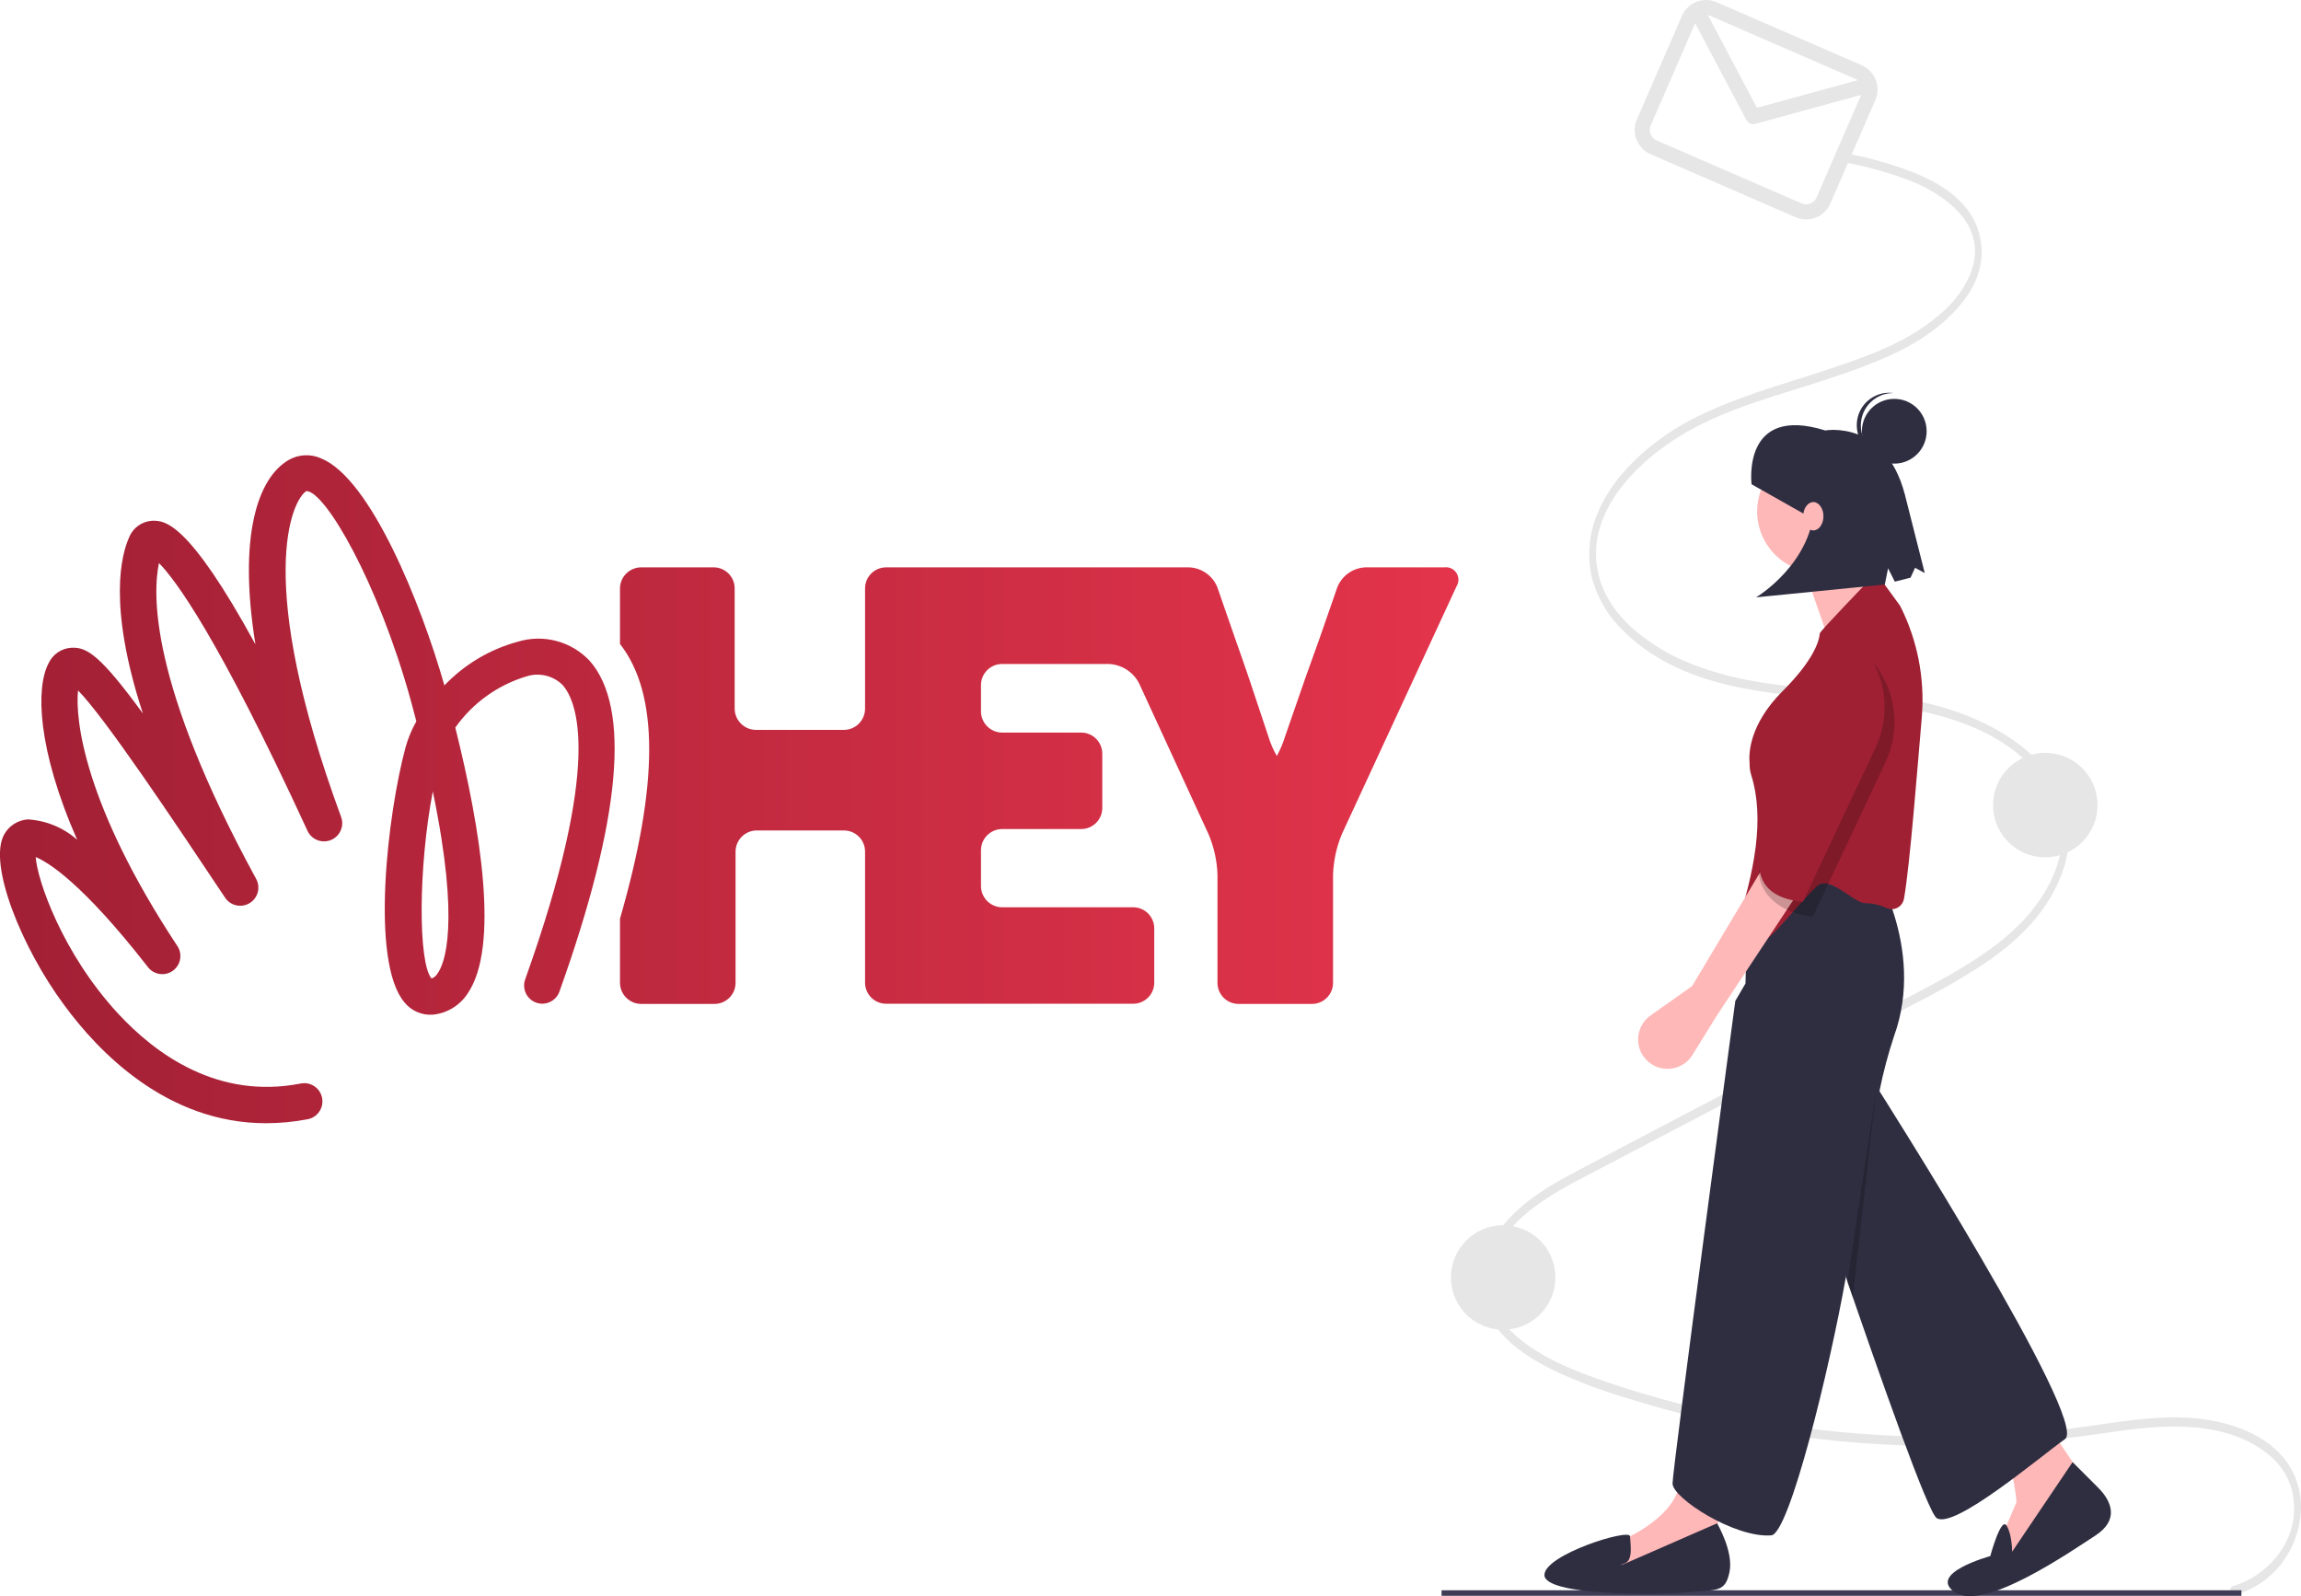
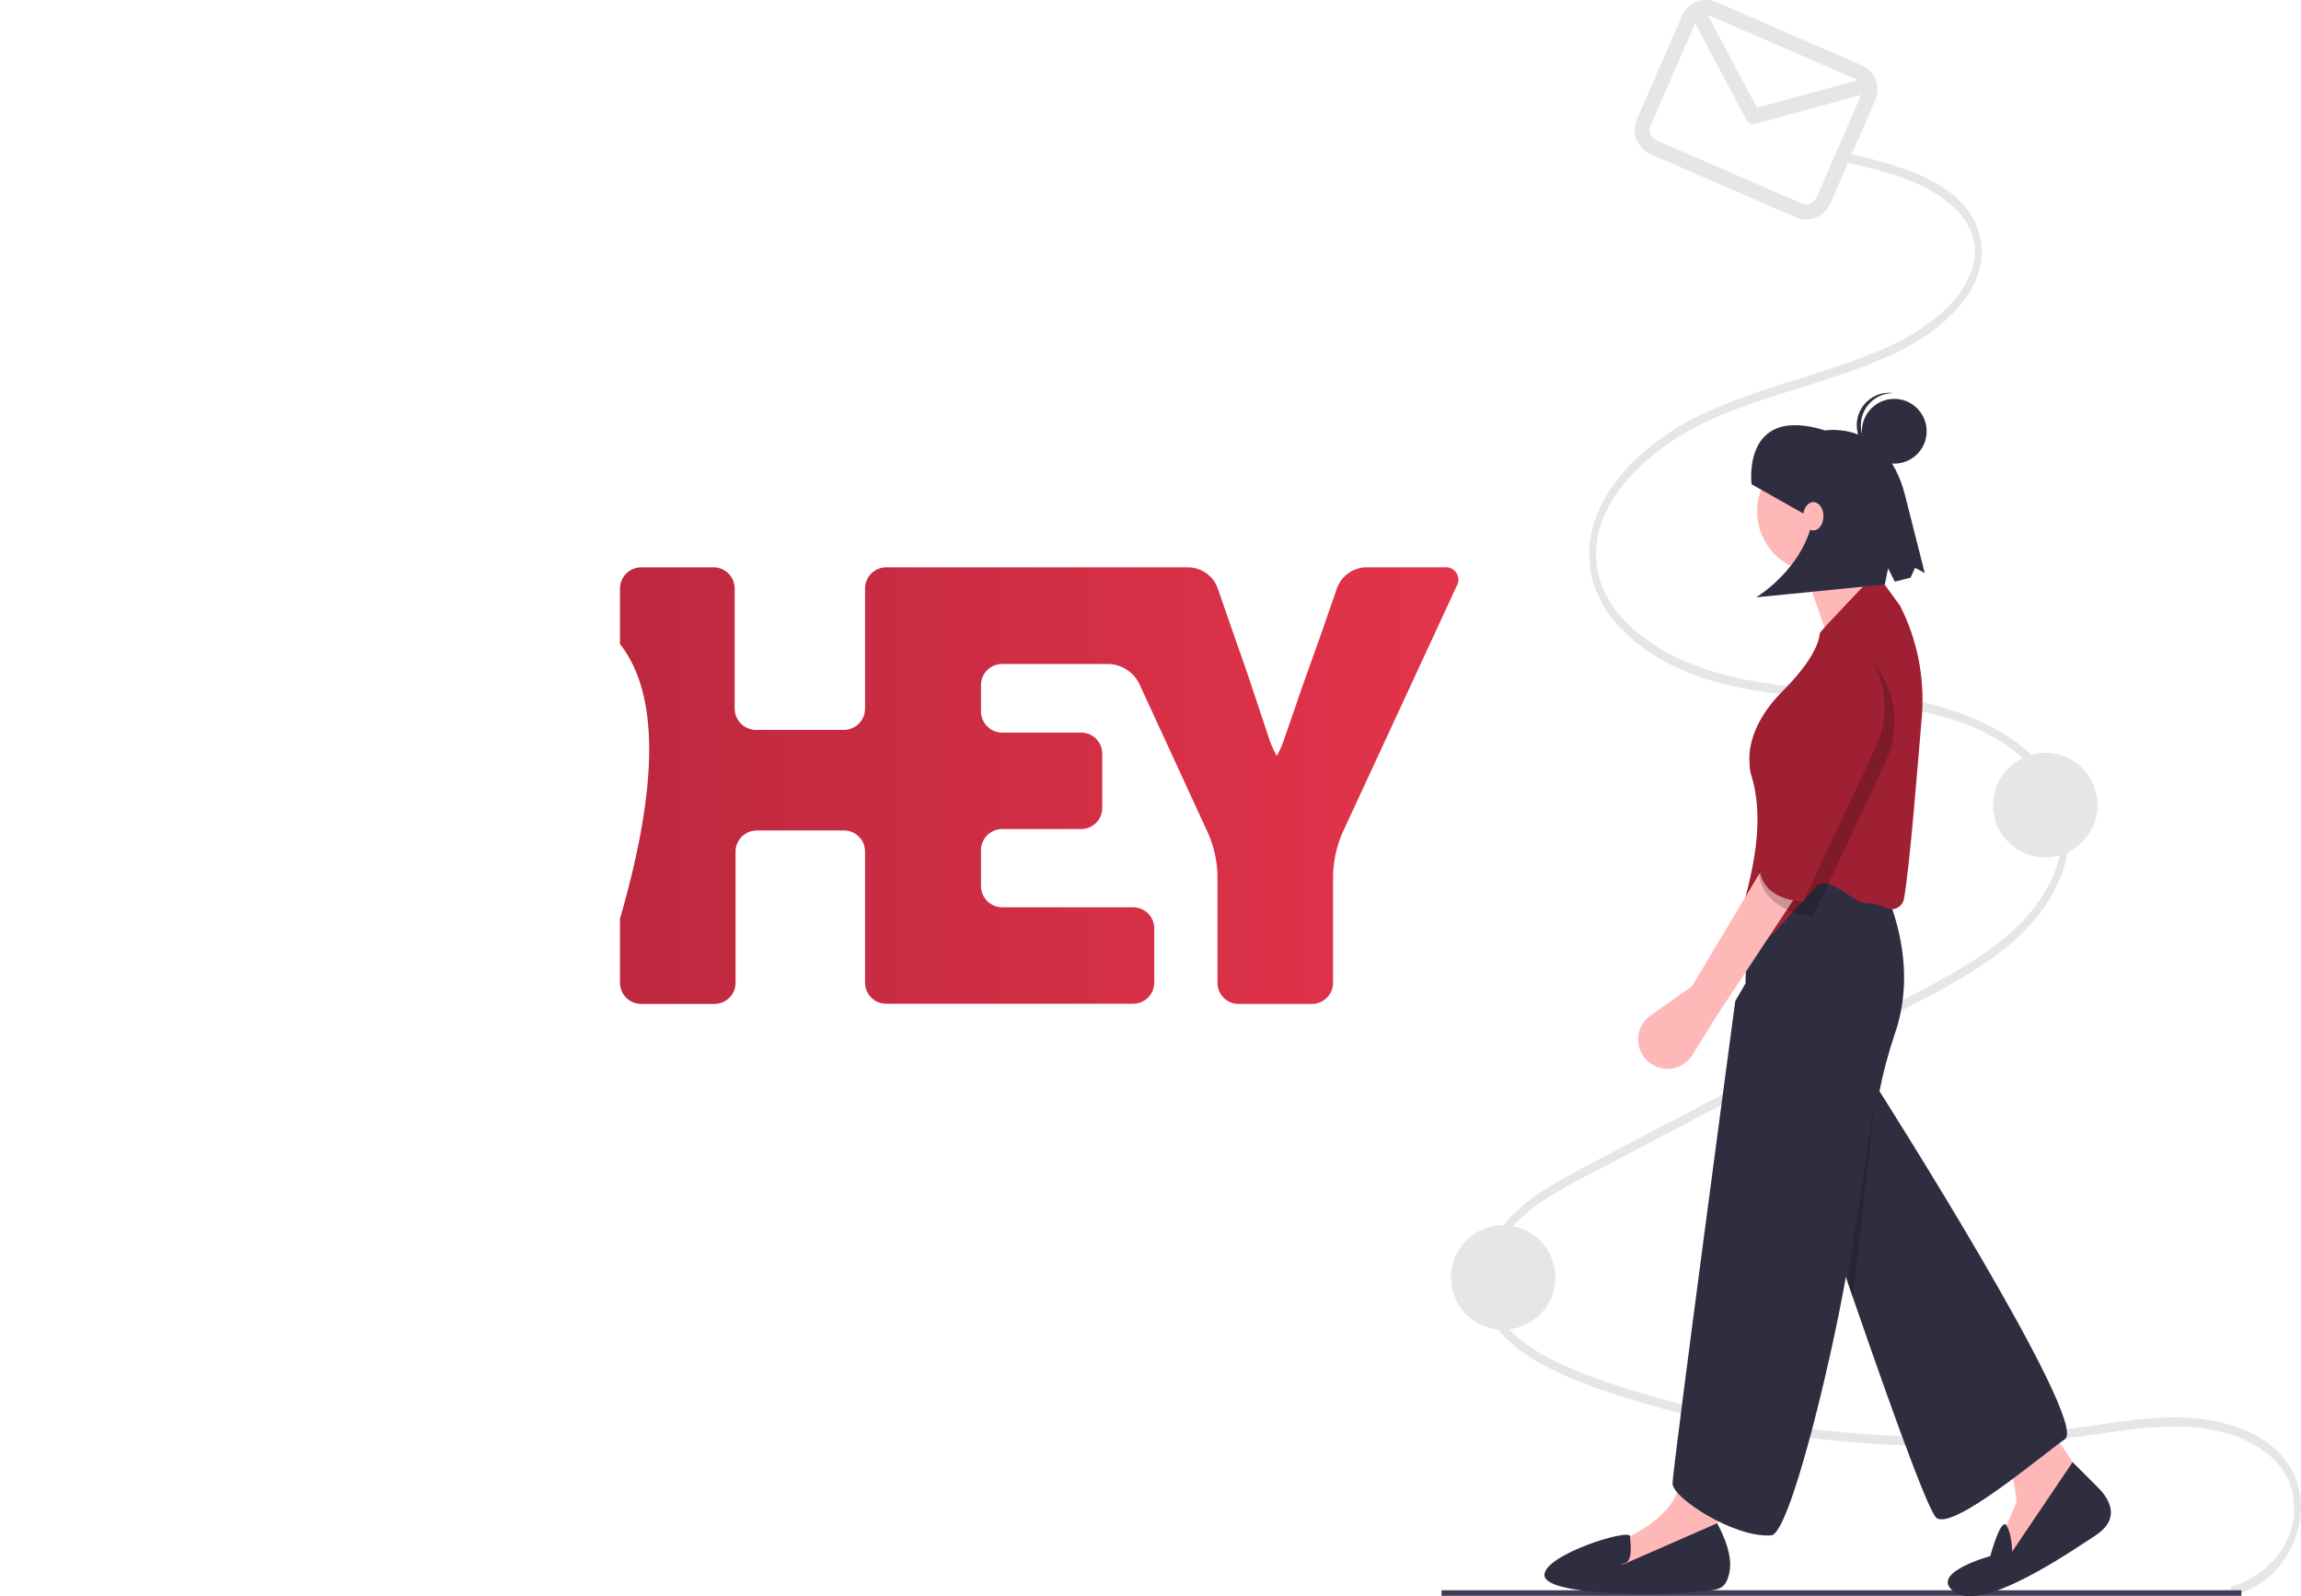
<svg xmlns="http://www.w3.org/2000/svg" version="1.1" id="Calque_1" x="0px" y="0px" width="932.161px" height="646.623px" viewBox="0 0 932.161 646.623" enable-background="new 0 0 932.161 646.623" xml:space="preserve">
  <path fill="#E6E6E6" d="M904.542,642.525c-1.79,0.485-1.027,4.07,0.753,3.584c7.556-2.037,14.226-6.514,18.972-12.735  c4.674-6.091,7.406-13.446,7.844-21.111c0.44-7.681-1.94-15.257-6.695-21.306c-6.452-7.921-15.432-11.98-23.93-14.259  c-10.18-2.727-20.614-2.924-30.951-2.075c-11.426,0.938-22.775,3.054-34.172,4.427c-11.058,1.328-22.131,2.215-33.223,2.661  c-21.953,0.882-43.939,0.062-65.766-2.451c-21.881-2.506-43.527-6.743-64.737-12.671c-10.354-2.899-20.688-6.122-30.856-10.009  c-8.814-3.368-17.674-7.423-25.561-13.691c-6.091-4.841-12.756-12.081-13.35-22.114c-0.747-12.634,7.906-22.808,15.232-29.01  c8.945-7.575,19.037-12.524,28.877-17.685l32.237-16.905l64.884-34.025c10.692-5.598,21.381-11.204,32.068-16.817  c9.783-4.914,19.266-10.404,28.398-16.441c8.674-5.952,17.199-13.073,23.781-22.703c5.497-8.04,9.942-18.213,9.875-29.304  c-0.13-21.352-16.265-34.921-29.549-42.374c-39.068-21.921-83.205-10.38-123.309-26.519c-8.994-3.44-17.289-8.485-24.483-14.888  c-6.125-5.617-11.802-13.254-13.671-23.023c-4.211-22.005,12.986-39.759,25.646-49.229c18.097-13.536,39.043-19.204,59.09-25.565  c10.031-3.184,20.068-6.429,29.895-10.594c9.331-3.954,18.534-8.804,26.605-16.232c6.104-5.616,12.603-13.372,14.098-23.435  c1.107-7.987-1.229-16.069-6.426-22.235c-5.645-6.752-13.059-10.676-20.245-13.661c-8.479-3.343-17.246-5.902-26.19-7.646  c-1.789-0.384-2.552,3.203-0.754,3.589c8.497,1.68,16.84,4.068,24.94,7.14c11.917,4.735,32.946,17.235,24.132,38.211  c-4.271,10.165-12.639,17.003-20.318,22.073c-9.064,5.986-18.926,9.809-28.688,13.293c-19.905,7.106-40.34,11.929-59.773,21.188  c-9.229,4.305-17.746,9.995-25.256,16.873c-6.537,6.072-12.755,13.488-16.652,22.799c-3.5,8.118-4.393,17.122-2.556,25.768  c2.037,8.256,6.343,15.777,12.429,21.715c14.389,14.6,33.293,20.829,50.984,24.057c21.911,3.997,44.125,3.975,66.021,8.114  c17.625,3.332,37.125,9.691,50.91,25.379c5.568,6.335,10.114,14.813,10.28,24.803c0.2,12.047-5.475,22.824-11.827,30.852  c-7.271,9.19-16.267,15.837-25.303,21.559c-9.65,6.112-19.663,11.188-29.607,16.403c-42.612,22.346-85.267,44.561-127.836,67.042  c-9.154,4.833-18.498,9.811-26.572,17.375c-6.68,6.255-13.301,15.235-14.162,26.479c-1.625,21.205,18.306,32.655,30.563,38.539  c9.26,4.237,18.809,7.807,28.578,10.682c10.309,3.242,20.68,6.067,31.113,8.475c42.273,9.743,85.788,12.974,129.037,9.581  c11.052-0.873,22.057-2.304,33.061-3.903c11.146-1.618,22.363-3.148,33.592-2.542c9.736,0.527,19.84,2.61,28.711,8.139  c6.414,3.997,12.599,10.18,14.209,19.729C932.19,625.147,917.012,639.157,904.542,642.525L904.542,642.525z" />
  <rect x="583.985" y="644.224" fill="#3F3D56" width="324.031" height="2.241" />
  <circle fill="#E6E6E6" cx="608.946" cy="517.504" r="21.168" />
  <circle fill="#E6E6E6" cx="828.565" cy="326.149" r="21.168" />
  <path fill="#FFB8B8" d="M811.596,550.695l34.234,50.762l-31.874,31.874l-4.132-8.264l7.083-16.527c0,0-1.181-15.347-5.313-19.479  c-4.132-4.132-22.43-28.922-22.43-28.922L811.596,550.695z" />
  <path fill="#2F2E41" d="M767.915,386.603c0,0,6.492,10.274-7.084,54.544c0,0,85.768,134.748,75.734,141.831  c-10.035,7.083-44.918,36.723-52,32c-7.084-4.722-73.314-206.535-73.314-206.535L767.915,386.603z" />
  <path fill="#2F2E41" d="M839.631,592.307l10.329,10.33c5.313,5.313,8.854,12.985-1.181,19.479  c-10.034,6.494-44.859,30.694-56.664,23.021c-11.805-7.673,14.167-14.756,14.167-14.756s4.294-15.923,6.573-12.39  c2.279,3.535,2.279,10.618,2.279,10.618L839.631,592.307z" />
  <path fill="#FFB8B8" d="M714.792,578.436c0,0-18.889,34.826-18.889,38.957c0,4.132,1.182,15.938,1.182,15.938l-36.006,8.854  l-12.395-5.902l4.131-10.625c0,0,22.431-7.673,27.152-22.43c4.721-14.756,10.034-30.103,10.034-30.103L714.792,578.436z" />
  <circle fill="#FFB8B8" cx="736.631" cy="207.165" r="24.791" />
  <path fill="#FFB8B8" d="M730.139,228.413l11.836,34.008l25.94-11.576c0,0-17.708-27.152-17.708-30.693L730.139,228.413z" />
  <path fill="#2F2E41" d="M726.598,349.419h31.284c0,0,22.429,34.234,9.444,70.24c-2.438,7.326-4.42,14.797-5.934,22.368  c-4.531,21-9.041,49.446-13.666,75.586c-6.494,36.717-22.86,103.782-30.16,104.366c-14.756,1.181-40-15.097-40-21  c0-5.902,25.422-195.486,25.422-195.486l4.131-7.083l0.781-30.854c0.256-10.128,8.566-18.19,18.697-18.14V349.419z" />
  <path fill="#2F2E41" d="M695.61,617.098c0,0,6.787,11.509,5.017,19.772c-1.771,8.265-4.724,7.084-17.708,8.265  c-12.986,1.181-57.255,1.18-57.255-7.083c0-8.264,34.532-18.995,34.679-15.695s1.327,9.793-2.215,10.974  c-3.542,1.182-0.295,0.295-0.295,0.295L695.61,617.098z" />
  <path fill="#9F2033" d="M764.325,367.868c1.677,0.755,3.635,0.524,5.09-0.603c1.036-0.813,1.727-1.988,1.932-3.289  c2.475-14.273,5.49-53.844,7.227-73.854c1.218-15.416-1.824-30.871-8.797-44.674l-6.412-8.818c-1.372-1.896-3.87-2.598-6.029-1.691  c0,0-20.021,20.772-20.096,21.575c-0.314,3.443-2.697,11.076-15.118,23.497c-13.591,13.591-13.666,25.452-13.365,28.765  c0.019,0.217,0.03,0.435,0.03,0.652c-0.025,1.485,0.176,2.967,0.6,4.392c5.692,17.946,1.234,39.431-5.925,61.859  c-0.556,2.076,0.263,4.277,2.039,5.487c2.09,1.424-0.417-0.687,0.329,0.227c4.934,6.046,12.033-2.38,20.154-11.573  c2.83-3.203,6.035-6.833,9.814-10.612c5.196-5.195,15.124,6.661,19.74,6.661C758.575,365.905,761.569,366.588,764.325,367.868z" />
  <path fill="#2F2E41" d="M709.584,196.181c0,0-4.167-32.437,29.839-21.8c0,0,24.287-4.455,32.252,25.925l8.065,31.846l-3.93-2.14  l-1.834,4.006l-6.369,1.612l-2.726-5.409l-1.317,6.568l-52.168,5.201c0,0,23.365-13.818,23.735-38.583l-4.45,4.703L709.584,196.181z  " />
  <polygon opacity="0.2" enable-background="new    " points="748.378,519.477 760.012,441.968 750.55,525.642 " />
  <circle fill="#2F2E41" cx="767.389" cy="174.699" r="13.117" />
  <path fill="#2F2E41" d="M765.307,185.326c-6.563-0.828-11.479-6.42-11.461-13.035c0.021-7.234,5.903-13.084,13.139-13.063  c-0.271-0.034-0.539-0.076-0.815-0.094c-7.229-0.473-13.472,5.005-13.944,12.233c-0.474,7.229,5.004,13.472,12.233,13.945  l0.026,0.001C764.762,185.333,765.034,185.325,765.307,185.326L765.307,185.326z" />
  <ellipse fill="#FFB8B8" cx="734.597" cy="209.132" rx="4.099" ry="5.739" />
  <path fill="#FEB8B8" d="M715.493,349.266l14.22,10.462l-34.315,51.861l-9.752,15.767c-0.35,0.566-0.746,1.101-1.185,1.6  c-4.34,4.936-11.86,5.417-16.796,1.077l0,0c-0.695-0.613-1.318-1.305-1.854-2.063c-3.799-5.365-2.526-12.792,2.838-16.589  l16.853-11.928L715.493,349.266z" />
  <path opacity="0.2" enable-background="new    " d="M728.993,304.233l29.71-36.106l0,0c9.442,11.408,11.446,27.244,5.14,40.644  l-29.432,62.535c-12.83-1.155-21.913-9.136-21.846-18.327C721.373,336.199,728.069,319.929,728.993,304.233z" />
  <path fill="#9F2033" d="M724.993,298.233l29.71-36.106l0,0c9.442,11.408,11.446,27.244,5.14,40.644l-29.432,62.535  c-12.83-1.155-17.913-7.136-17.846-16.327C721.373,332.199,724.069,313.929,724.993,298.233z" />
  <linearGradient id="a85aa9a8-70f8-49a0-91e4-e8ca3e9b5e25-1317_1_" gradientUnits="userSpaceOnUse" x1="-258.717" y1="885.242" x2="-245.757" y2="885.242" gradientTransform="matrix(46.94 0 0 -24.447 12130.498 21960.012)">
    <stop offset="0" style="stop-color:#9F1F34" />
    <stop offset="0.99" style="stop-color:#E3344B" />
  </linearGradient>
  <path id="a85aa9a8-70f8-49a0-91e4-e8ca3e9b5e25-1317" fill="url(#a85aa9a8-70f8-49a0-91e4-e8ca3e9b5e25-1317_1_)" d="  M585.044,229.834h-31.912c-5.031,0.227-9.471,3.363-11.361,8.032l-7.234,20.84l-5.789,16.137l-8.105,23.375  c-0.848,2.79-1.984,5.481-3.4,8.031c-1.467-2.56-2.631-5.277-3.475-8.104l-7.742-23.229c-1.52-4.486-4.053-11.724-5.645-16.21  l-7.236-20.84c-1.9-4.691-6.375-7.834-11.434-8.032H358.984c-4.715,0-8.539,3.823-8.539,8.539l0,0l0,0v48.699  c0,4.756-3.855,8.611-8.611,8.611h-35.602c-4.738-0.039-8.572-3.872-8.611-8.611v-48.7c0.004-4.577-3.602-8.345-8.176-8.538h-29.67  c-4.727,0-8.57,3.813-8.611,8.538v22.505c15.775,20.117,15.775,56.732,0,111.295v25.978c0.041,4.729,3.885,8.539,8.611,8.539h29.67  c4.715,0,8.537-3.823,8.537-8.539l0,0l0,0v-53.113c-0.004-4.617,3.637-8.417,8.25-8.61h35.602c4.717-0.04,8.572,3.75,8.611,8.466  v0.072v53.113c0,4.717,3.824,8.539,8.539,8.539h100.078c4.715,0,8.537-3.822,8.537-8.539v-21.998c0-4.716-3.822-8.539-8.537-8.539  h-53.115c-4.727-0.039-8.539-3.883-8.539-8.609v-14.474c0-4.728,3.813-8.57,8.539-8.61h32.057c4.717,0,8.539-3.823,8.539-8.539l0,0  l0,0v-21.998c0-4.716-3.822-8.539-8.539-8.539h-32.057c-4.727-0.039-8.539-3.883-8.539-8.61v-10.564  c-0.039-4.717,3.752-8.57,8.467-8.61l0.072-0.001h43.418c5.129,0.276,9.729,3.25,12.084,7.814l28.15,61.146  c2.207,5.182,3.434,10.727,3.617,16.354v43.852c0,4.716,3.822,8.539,8.539,8.539h29.668c4.717,0.04,8.57-3.75,8.611-8.466v-0.073  V354.3c0.193-5.619,1.395-11.158,3.545-16.354l46.457-100.367c1.508-2.355,0.818-5.488-1.537-6.996  C587.474,229.924,586.248,229.659,585.044,229.834L585.044,229.834z" />
  <linearGradient id="ab32811a-36b8-48f6-a9b0-164845ebe4b4-1318_1_" gradientUnits="userSpaceOnUse" x1="-255.114" y1="890.491" x2="-237.435" y2="890.491" gradientTransform="matrix(34.411 0 0 -37.396 8765.02 33620.805)">
    <stop offset="0" style="stop-color:#9F1F34" />
    <stop offset="0.99" style="stop-color:#E3344B" />
  </linearGradient>
-   <path id="ab32811a-36b8-48f6-a9b0-164845ebe4b4-1318" fill="url(#ab32811a-36b8-48f6-a9b0-164845ebe4b4-1318_1_)" d="  M209.845,259.936c-11.369,3.079-21.68,9.21-29.813,17.729c-9.48-33.286-29.889-83.649-49.785-91.898  c-4.271-1.984-9.236-1.769-13.316,0.578c-12.445,7.235-20.551,30.536-13.459,74.679c-27.354-50.075-36.904-50.003-41.318-50.075  c-4.335,0.062-8.212,2.712-9.842,6.729c-2.967,6.585-8.899,27.136,5.572,71.35c-17.438-23.88-22.793-26.919-28.944-26.63  c-4.011,0.235-7.567,2.653-9.263,6.296c-5.209,9.841-4.631,34.59,11.578,71.494c-5.552-4.899-12.582-7.803-19.972-8.249  c-4.044,0.283-7.668,2.6-9.624,6.15c-6.585,12.085,7.236,46.021,24.313,69.033c13.822,18.887,41.537,47.903,81.77,47.903  c5.635-0.009,11.254-0.541,16.789-1.592c4.01-0.71,6.686-4.535,5.977-8.546c-0.709-4.007-4.531-6.684-8.539-5.979  c-0.088,0.017-0.174,0.032-0.26,0.052c-33.434,6.513-58.615-11.867-73.883-28.366c-22.794-24.676-32.779-54.344-33.359-63.39  c4.776,1.953,18.524,10.059,45.299,44.357c2.355,3.299,6.939,4.064,10.238,1.709c3.299-2.354,4.064-6.938,1.709-10.238  c-0.002-0.003-0.004-0.006-0.008-0.01l0,0C34.077,325.929,30.386,291.34,31.617,279.69c11.07,11.288,38.713,52.68,59.555,83.94  c2.242,3.39,6.807,4.319,10.197,2.077c3.191-2.11,4.232-6.318,2.393-9.676c-43.416-79.599-41.897-115.78-39.364-127.938  c6.513,6.586,23.808,29.523,60.205,108.544c1.75,3.678,6.15,5.241,9.828,3.492c3.416-1.625,5.049-5.572,3.777-9.138  c-35.313-95.88-19.973-128.37-14.111-132.061c7.6,0,28.945,36.614,42.258,84.591c0.797,2.967,1.596,5.86,2.316,8.684  c-1.867,3.283-3.326,6.782-4.342,10.422c-7.236,26.557-14.473,86.834-0.506,103.404c2.822,3.525,7.225,5.4,11.723,4.993  c5.678-0.617,10.777-3.752,13.893-8.539c12.953-18.887,5.355-66.283-4.99-107.747c7.049-9.971,17.24-17.284,28.943-20.769  c5.098-1.603,10.658-0.268,14.475,3.474c5.934,6.657,16.279,31.55-15.125,119.325c-1.357,3.837,0.648,8.049,4.484,9.407  c3.838,1.358,8.049-0.649,9.408-4.486c25.037-69.975,28.945-115.058,12.23-134.016C231.445,259.8,220.205,256.801,209.845,259.936z   M177.283,394.313c-0.541,0.973-1.414,1.718-2.461,2.099c-5.426-6.439-5.426-44.574,0.508-75.836  C186.544,374.632,180.033,390.478,177.283,394.313L177.283,394.313z" />
  <path fill="#E6E6E6" d="M681.37,6.423l-18.251,41.982c-2.345,5.411,0.132,11.699,5.536,14.056l58.777,25.553  c5.41,2.345,11.698-0.134,14.055-5.538l18.252-41.983c2.344-5.41-0.133-11.698-5.538-14.055L695.423,0.885  C690.014-1.459,683.727,1.018,681.37,6.423z M751.768,32.035c0.285,0.124,0.557,0.276,0.811,0.455l-40.814,11.169L691.891,6.167  c0.379,0.06,0.748,0.165,1.1,0.316L751.768,32.035z M668.715,50.839l18-41.404l20.799,39.244c0.668,1.262,2.123,1.892,3.502,1.515  l42.959-11.757l-18.086,41.605c-1.01,2.316-3.705,3.378-6.023,2.373l-58.777-25.552C668.772,55.853,667.71,53.159,668.715,50.839z" />
  <linearGradient id="SVGID_1_" gradientUnits="userSpaceOnUse" x1="988.05" y1="368.043" x2="1315.408" y2="368.043" gradientTransform="matrix(1 0 0 -1 179.16 750.023)">
    <stop offset="0" style="stop-color:#9F1F34" />
    <stop offset="0.99" style="stop-color:#6C139C" />
  </linearGradient>
-   <rect x="1174.581" y="326.149" fill="url(#SVGID_1_)" width="134" height="111.662" />
</svg>